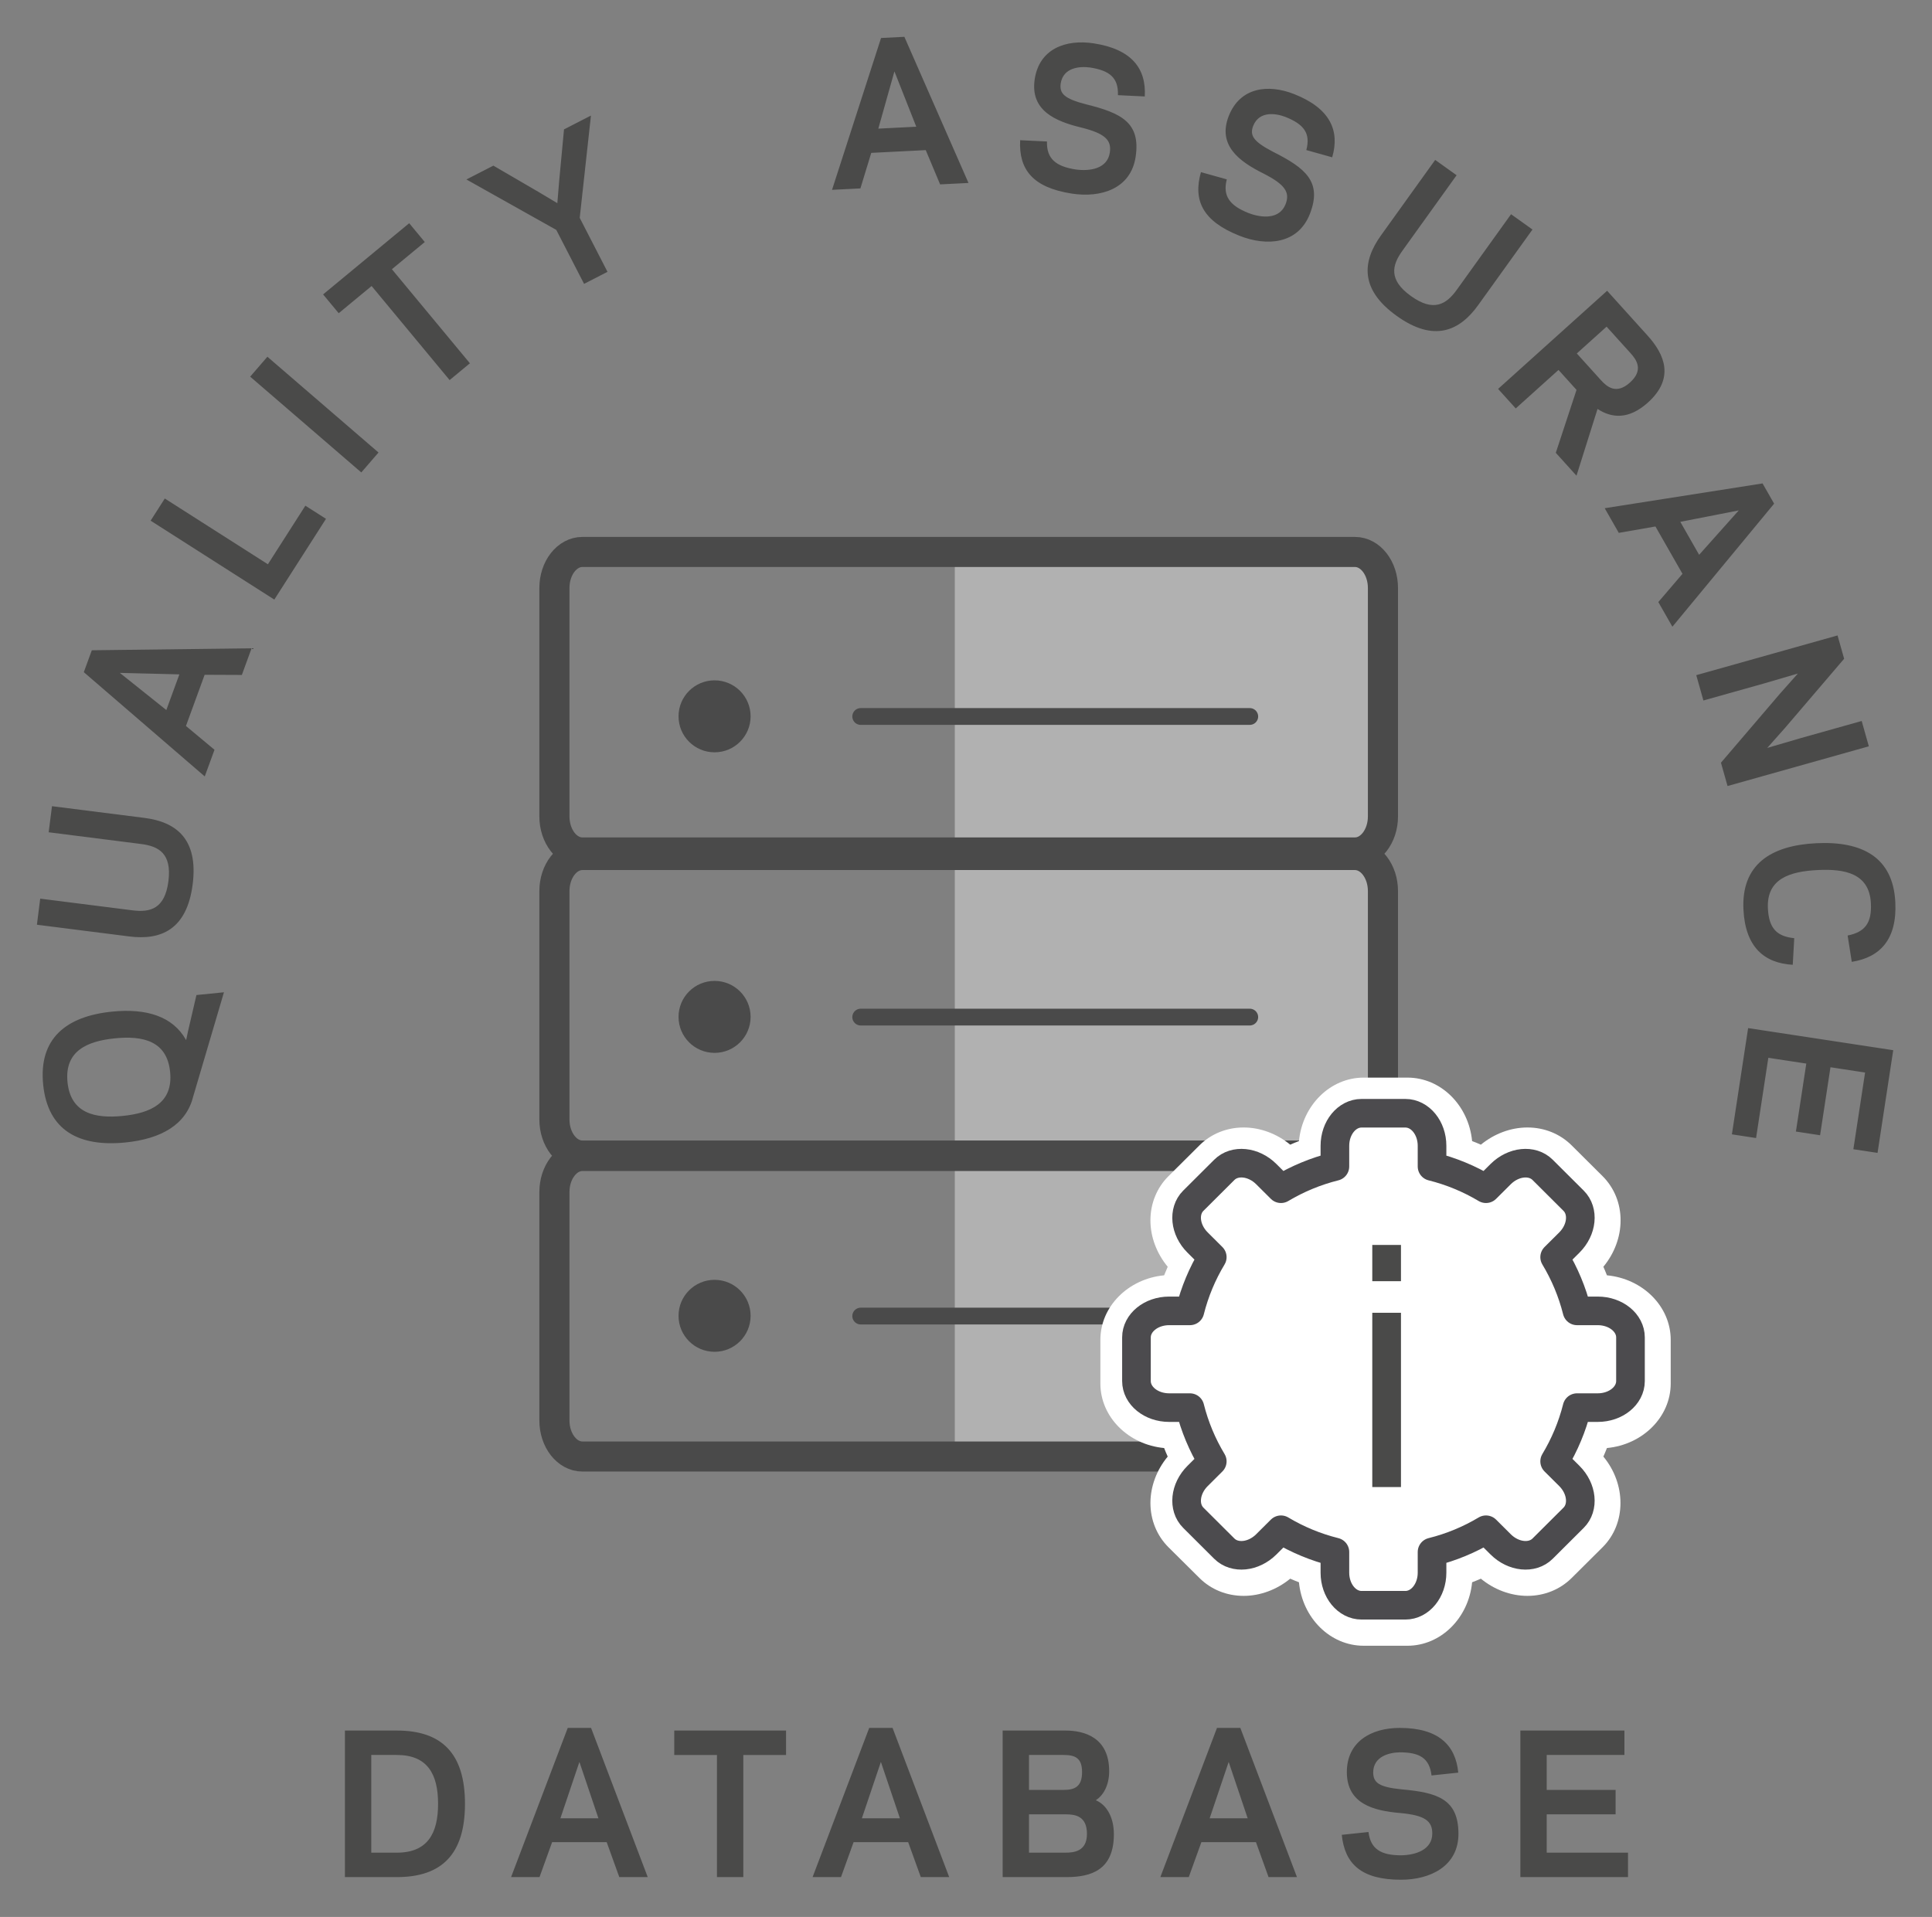
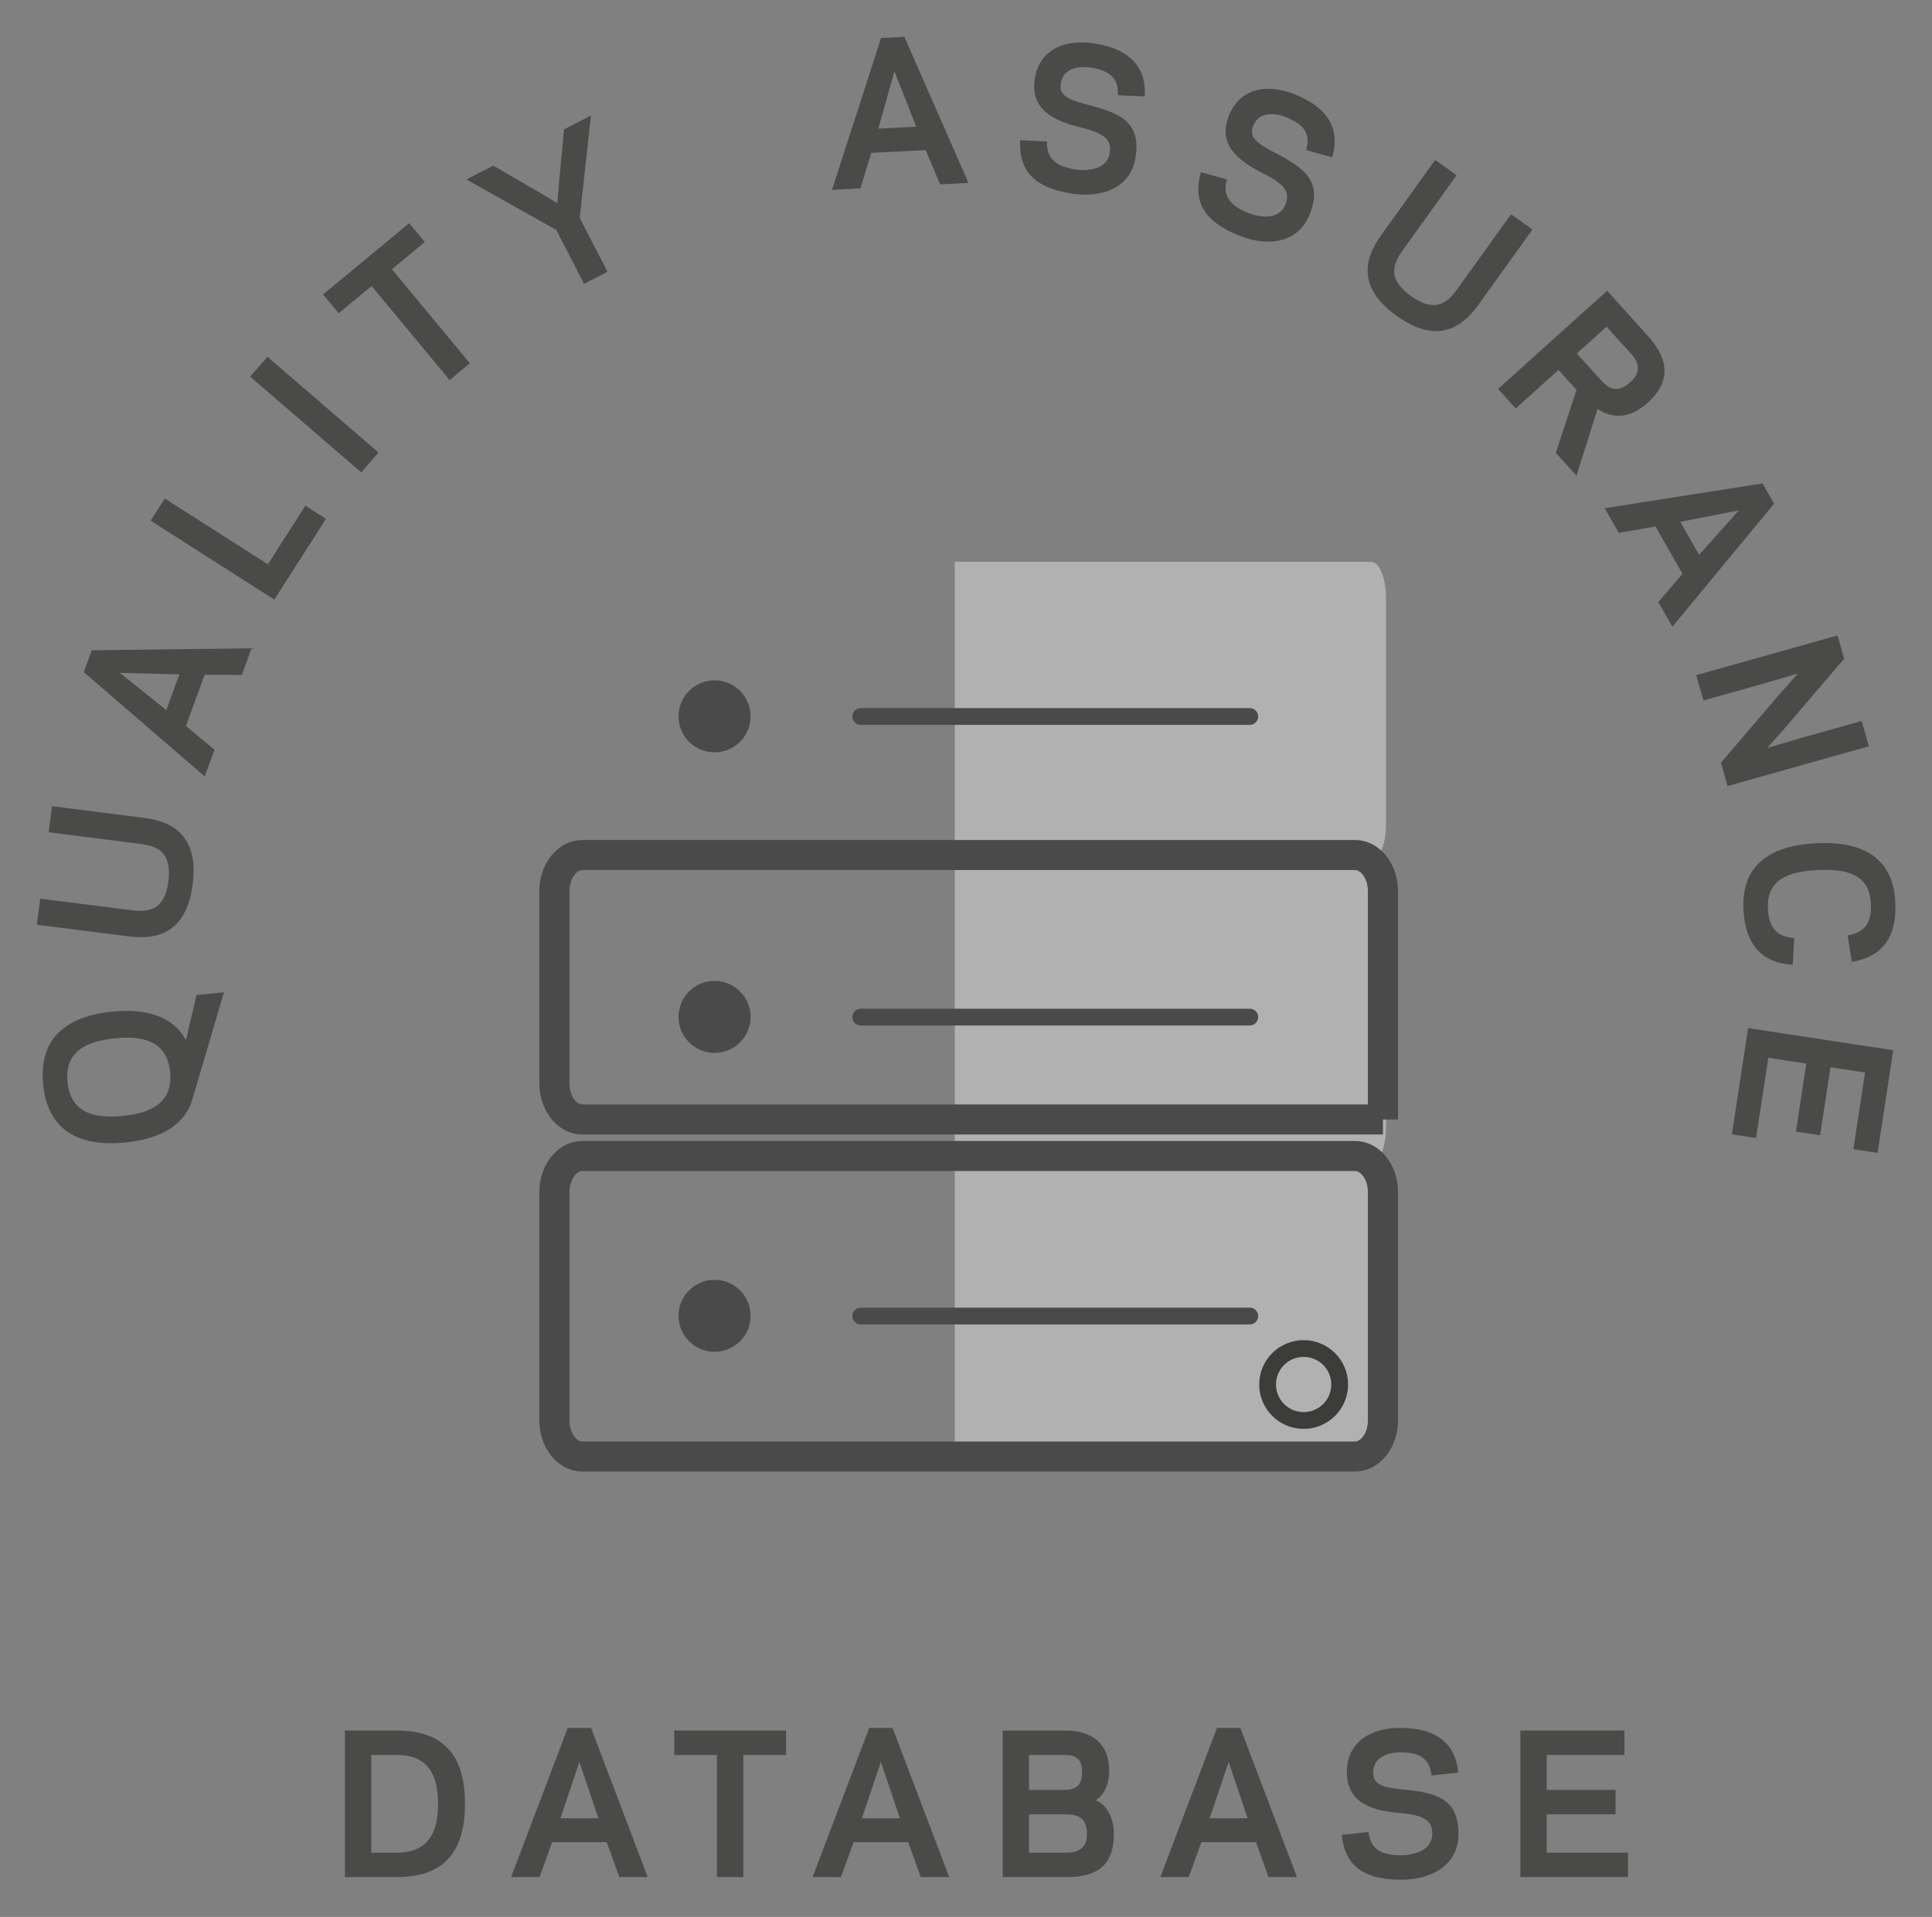
<svg xmlns="http://www.w3.org/2000/svg" version="1.1" viewBox="0 0 262 260" preserveAspectRatio="xMidYMid meet" id="Ebene_1" xml:space="preserve">
  <rect x="0" y="0" width="262" height="260" fill="#808080" stroke="none" />
  <defs id="defs47" />
  <g transform="matrix(2.774,0,0,2.77,-26.724,-27.071)" id="g3">
    <path d="m 83.959,94.509 v 7.176 h 5.262 v -1.196 h -3.974 v -1.877 h 3.367 v -1.196 h -3.367 v -1.711 h 3.799 v -1.196 h -5.087 z m -5.833,7.305 c 1.426,0 2.815,-0.663 2.806,-2.263 -0.009,-1.684 -1.021,-2.006 -2.778,-2.162 -1.104,-0.111 -1.38,-0.322 -1.39,-0.819 0,-0.81 0.81,-0.985 1.298,-0.994 0.975,0 1.453,0.285 1.554,1.132 l 1.307,-0.138 c -0.129,-1.362 -0.985,-2.19 -2.861,-2.19 -1.39,0 -2.595,0.672 -2.586,2.181 0.01,1.536 1.298,1.876 2.613,1.987 1.187,0.11 1.564,0.377 1.564,1.003 0,0.791 -0.809,1.058 -1.527,1.067 -0.975,0 -1.49,-0.304 -1.592,-1.141 l -1.306,0.138 c 0.147,1.426 0.957,2.199 2.898,2.199 M 70.628,98.805 H 68.77 l 0.929,-2.76 0.929,2.76 z m 1.021,2.88 h 1.389 L 70.269,94.38 h -1.141 l -2.769,7.305 h 1.389 l 0.617,-1.711 h 2.668 l 0.616,1.711 z m -10.018,-5.98 c 0.561,0 0.901,0.147 0.901,0.837 0,0.709 -0.349,0.874 -0.901,0.874 h -1.693 v -1.711 h 1.693 z m -1.693,4.784 v -1.877 h 1.803 c 0.469,0 1.03,0.092 1.03,0.957 0,0.865 -0.644,0.92 -1.067,0.92 h -1.766 z m 1.831,1.196 c 1.214,0 2.318,-0.35 2.318,-2.098 0,-0.864 -0.377,-1.453 -0.883,-1.665 0.331,-0.211 0.653,-0.681 0.653,-1.426 0,-1.656 -1.224,-1.987 -2.134,-1.987 H 58.65 v 7.176 h 3.119 z m -8.142,-2.88 h -1.859 l 0.929,-2.76 0.93,2.76 z m 1.021,2.88 h 1.389 L 53.268,94.38 h -1.141 l -2.769,7.305 h 1.389 l 0.616,-1.711 h 2.668 l 0.617,1.711 z m -8.676,-5.98 h 2.089 v -1.196 h -5.465 v 1.196 h 2.088 v 5.98 h 1.288 v -5.98 z m -7.084,3.1 H 37.03 l 0.929,-2.76 0.929,2.76 z m 1.021,2.88 h 1.39 l -2.77,-7.305 h -1.14 l -2.77,7.305 h 1.39 l 0.616,-1.711 h 2.668 l 0.616,1.711 z m -12.125,-1.196 v -4.784 h 1.251 c 1.49,0 2.015,0.929 2.015,2.392 0,1.463 -0.525,2.392 -2.015,2.392 h -1.251 z m 1.251,1.196 c 2.19,0 3.33,-1.113 3.33,-3.588 0,-2.475 -1.14,-3.588 -3.33,-3.588 h -2.539 v 7.176 h 2.539 z" id="path5" style="fill:#4a4a49" />
    <path d="m 56.311,37.281 h 10.134 10.207 c 0.408,0 0.738,0.786 0.738,1.755 v 11.117 c 0,0.97 -0.33,1.756 -0.738,1.756 H 66.563 56.311" id="path7" style="fill:#b1b1b1" />
-     <path d="m 77.241,49.748 c 0,0.975 -0.613,1.766 -1.37,1.766 H 38.107 c -0.757,0 -1.37,-0.791 -1.37,-1.766 V 38.565 c 0,-0.976 0.613,-1.766 1.37,-1.766 h 37.764 c 0.757,0 1.37,0.79 1.37,1.766 v 11.183 z" id="path9" style="fill:none;stroke:#4a4a4a;stroke-width:1.472;stroke-miterlimit:10" />
    <path d="m 46.328,44.848 c 0,0.973 -0.789,1.762 -1.762,1.762 -0.973,0 -1.761,-0.789 -1.761,-1.762 0,-0.973 0.788,-1.762 1.761,-1.762 0.973,0 1.762,0.789 1.762,1.762" id="path11" style="fill:#4a4a4a" />
    <path d="m 56.311,52.12 h 10.134 10.207 c 0.408,0 0.738,0.786 0.738,1.755 v 11.117 c 0,0.97 -0.33,1.756 -0.738,1.756 H 66.563 56.311" id="path13" style="fill:#b1b1b1" />
-     <path d="m 77.241,64.588 c 0,0.975 -0.613,1.766 -1.37,1.766 H 38.107 c -0.757,0 -1.37,-0.791 -1.37,-1.766 V 53.405 c 0,-0.975 0.613,-1.766 1.37,-1.766 h 37.764 c 0.757,0 1.37,0.791 1.37,1.766 v 11.183 z" id="path15" style="fill:none;stroke:#4a4a4a;stroke-width:1.472;stroke-miterlimit:10" />
+     <path d="m 77.241,64.588 H 38.107 c -0.757,0 -1.37,-0.791 -1.37,-1.766 V 53.405 c 0,-0.975 0.613,-1.766 1.37,-1.766 h 37.764 c 0.757,0 1.37,0.791 1.37,1.766 v 11.183 z" id="path15" style="fill:none;stroke:#4a4a4a;stroke-width:1.472;stroke-miterlimit:10" />
    <path d="m 46.328,59.565 c 0,0.973 -0.789,1.762 -1.762,1.762 -0.973,0 -1.761,-0.789 -1.761,-1.762 0,-0.973 0.788,-1.762 1.761,-1.762 0.973,0 1.762,0.789 1.762,1.762" id="path17" style="fill:#4a4a4a" />
    <path d="m 46.328,74.202 c 0,0.973 -0.789,1.762 -1.762,1.762 -0.973,0 -1.761,-0.789 -1.761,-1.762 0,-0.973 0.788,-1.762 1.761,-1.762 0.973,0 1.762,0.789 1.762,1.762" id="path19" style="fill:#4a4a4a" />
    <path d="m 56.311,66.857 h 10.134 10.207 c 0.408,0 0.738,0.786 0.738,1.755 v 11.117 c 0,0.97 -0.33,1.756 -0.738,1.756 H 66.563 56.311" id="path21" style="fill:#b1b1b1" />
    <path d="m 77.241,79.325 c 0,0.975 -0.613,1.766 -1.37,1.766 H 38.107 c -0.757,0 -1.37,-0.791 -1.37,-1.766 V 68.142 c 0,-0.975 0.613,-1.766 1.37,-1.766 h 37.764 c 0.757,0 1.37,0.791 1.37,1.766 v 11.183 z" id="path23" style="fill:none;stroke:#4a4a4a;stroke-width:1.472;stroke-miterlimit:10" />
    <circle cx="73.364" cy="77.565" r="1.762" id="circle25" style="fill:none;stroke:#3c3c3b;stroke-width:0.821;stroke-miterlimit:10" />
  </g>
  <line x1="116.722" y1="97.178" x2="169.481" y2="97.178" id="line27" style="fill:none;stroke:#4a4a4a;stroke-width:2.276;stroke-linecap:round" />
  <line x1="116.722" y1="137.951" x2="169.481" y2="137.951" id="line29" style="fill:none;stroke:#4a4a4a;stroke-width:2.276;stroke-linecap:round" />
  <line x1="116.722" y1="178.502" x2="169.481" y2="178.502" id="line31" style="fill:none;stroke:#4a4a4a;stroke-width:2.276;stroke-linecap:round" />
  <g transform="matrix(2.774,0,0,2.77,-26.724,-27.071)" id="g33">
-     <path d="m 76.298,90.357 c -1.641,0 -2.995,-1.363 -3.163,-3.108 -0.146,-0.055 -0.288,-0.115 -0.427,-0.176 -0.657,0.539 -1.467,0.842 -2.276,0.842 -0.829,0 -1.596,-0.311 -2.162,-0.876 l -1.516,-1.507 c -0.569,-0.57 -0.88,-1.339 -0.88,-2.169 0.003,-0.808 0.304,-1.617 0.845,-2.268 -0.062,-0.137 -0.12,-0.278 -0.175,-0.419 -1.748,-0.165 -3.117,-1.52 -3.117,-3.161 V 75.38 c 0,-1.641 1.369,-2.996 3.117,-3.161 0.055,-0.141 0.113,-0.28 0.175,-0.419 -0.538,-0.65 -0.845,-1.461 -0.845,-2.271 0,-0.829 0.314,-1.598 0.88,-2.163 l 1.516,-1.51 c 0.566,-0.565 1.333,-0.876 2.162,-0.876 0.809,0 1.622,0.303 2.276,0.842 0.139,-0.061 0.281,-0.122 0.427,-0.176 0.168,-1.745 1.522,-3.108 3.163,-3.108 h 2.14 c 1.641,0 2.994,1.363 3.162,3.108 0.146,0.054 0.289,0.115 0.428,0.176 0.657,-0.539 1.466,-0.842 2.276,-0.842 0.828,0 1.595,0.311 2.162,0.876 l 1.515,1.51 c 0.57,0.572 0.881,1.34 0.877,2.169 0,0.808 -0.304,1.615 -0.841,2.265 0.061,0.139 0.12,0.278 0.174,0.419 1.749,0.165 3.118,1.52 3.118,3.161 v 2.135 c 0,1.641 -1.369,2.996 -3.118,3.161 -0.054,0.141 -0.113,0.28 -0.174,0.419 1.113,1.344 1.126,3.267 -0.029,4.429 l -1.522,1.516 c -0.567,0.564 -1.334,0.875 -2.162,0.875 -0.81,0 -1.622,-0.303 -2.276,-0.842 -0.139,0.061 -0.282,0.121 -0.428,0.176 -0.168,1.745 -1.521,3.108 -3.162,3.108 h -2.14 z" id="path35" style="fill:#ffffff" />
-     <path d="m 87.743,73.96 h -1.014 c -0.236,-0.938 -0.608,-1.823 -1.094,-2.631 l 0.719,-0.716 c 0.623,-0.622 0.717,-1.539 0.208,-2.046 l -1.515,-1.512 c -0.508,-0.508 -1.427,-0.414 -2.051,0.208 l -0.718,0.716 c -0.81,-0.484 -1.697,-0.855 -2.637,-1.09 v -1.012 c 0,-0.88 -0.584,-1.594 -1.303,-1.594 h -2.143 c -0.72,0 -1.303,0.714 -1.303,1.594 v 1.012 c -0.94,0.235 -1.827,0.606 -2.637,1.09 l -0.718,-0.716 c -0.624,-0.622 -1.543,-0.716 -2.052,-0.208 l -1.515,1.512 c -0.508,0.507 -0.415,1.424 0.209,2.046 l 0.718,0.716 c -0.486,0.808 -0.858,1.693 -1.093,2.631 h -1.015 c -0.882,0 -1.598,0.582 -1.598,1.299 v 2.138 c 0,0.718 0.716,1.3 1.598,1.3 h 1.015 c 0.235,0.938 0.607,1.823 1.093,2.631 l -0.718,0.716 c -0.624,0.623 -0.717,1.539 -0.209,2.046 l 1.515,1.512 c 0.509,0.507 1.428,0.414 2.052,-0.209 l 0.718,-0.716 c 0.81,0.485 1.697,0.856 2.637,1.09 v 1.013 c 0,0.88 0.583,1.594 1.303,1.594 h 2.143 c 0.719,0 1.303,-0.714 1.303,-1.594 v -1.013 c 0.94,-0.234 1.827,-0.605 2.637,-1.09 l 0.718,0.716 c 0.624,0.623 1.543,0.716 2.051,0.209 l 1.515,-1.512 c 0.509,-0.507 0.415,-1.423 -0.208,-2.046 l -0.719,-0.716 c 0.486,-0.809 0.858,-1.693 1.094,-2.631 h 1.014 c 0.883,0 1.599,-0.582 1.599,-1.3 v -2.138 c 0,-0.717 -0.716,-1.299 -1.599,-1.299 z" id="path37" style="fill:none;stroke:#4c4b4e;stroke-width:1.4;stroke-linecap:round;stroke-linejoin:round;stroke-miterlimit:10" />
-   </g>
+     </g>
  <g transform="scale(1.001,0.999)" id="text39" style="font-size:43.265px;fill:#4a4a49;font-family:GalaxiePolaris-Bold">
-     <path d="m 185.91,178.235 3.887,0 0,23.661 -3.887,0 0,-23.661 m 0,-9.211 3.887,0 0,4.922 -3.887,0 0,-4.922" id="path3003" style="font-size:43.265px;fill:#4a4a49;font-family:GalaxiePolaris-Bold" />
-   </g>
+     </g>
  <g transform="matrix(2.774,0,0,2.77,-26.724,-27.071)" id="g41">
    <path d="m 102.187,61.196 -7.094,-1.082 -0.793,5.202 1.182,0.181 0.599,-3.929 1.856,0.283 -0.508,3.328 1.182,0.181 0.508,-3.329 1.692,0.258 -0.573,3.756 1.182,0.18 0.767,-5.029 z M 98.49,52.375 c 1.332,-0.066 2.532,0.159 2.605,1.63 0.048,0.964 -0.289,1.405 -1.137,1.576 l 0.202,1.289 c 1.371,-0.216 2.221,-1.087 2.129,-2.925 -0.11,-2.205 -1.632,-2.995 -3.865,-2.884 -2.233,0.111 -3.669,1.049 -3.559,3.254 0.092,1.838 1.024,2.62 2.41,2.699 l 0.073,-1.303 c -0.861,-0.086 -1.24,-0.491 -1.288,-1.455 -0.074,-1.471 1.097,-1.814 2.43,-1.881 m -4.725,-5.257 0.322,1.143 6.907,-1.945 -0.349,-1.24 -2.967,0.835 -1.651,0.484 0.871,-0.981 2.889,-3.385 -0.322,-1.142 -6.907,1.945 0.349,1.24 2.967,-0.835 1.651,-0.484 -0.871,0.981 -2.889,3.384 z m -1.067,-10.179 -0.92,-1.614 2.857,-0.56 -1.937,2.174 z m -1.995,2.314 0.688,1.207 4.973,-6.025 -0.565,-0.991 -7.717,1.214 0.688,1.207 1.792,-0.313 1.322,2.318 -1.181,1.383 z m -3.985,-12.173 1.456,-1.312 1.177,1.305 c 0.301,0.335 0.634,0.828 -0.035,1.431 -0.663,0.598 -1.119,0.216 -1.421,-0.119 L 86.718,27.08 z m -0.895,0.807 0.881,0.977 -1.013,3.081 1.011,1.121 1.029,-3.269 c 0.693,0.453 1.522,0.535 2.465,-0.315 1.312,-1.183 0.819,-2.349 -0.013,-3.271 l -1.983,-2.2 -5.33,4.805 0.862,0.956 2.091,-1.885 z m -7.906,-2.643 c 1.817,1.303 3.069,0.74 3.98,-0.531 l 2.654,-3.701 -1.047,-0.75 -2.653,3.701 c -0.51,0.71 -1.131,1.103 -2.237,0.309 -1.107,-0.793 -0.935,-1.507 -0.425,-2.217 l 2.653,-3.702 -1.047,-0.75 -2.653,3.701 c -0.911,1.271 -1.042,2.638 0.775,3.94 m -7.693,-3.928 c 1.325,0.527 2.861,0.424 3.444,-1.067 0.613,-1.568 -0.208,-2.241 -1.784,-3.035 -0.985,-0.511 -1.163,-0.809 -0.988,-1.274 0.299,-0.753 1.116,-0.616 1.572,-0.444 0.906,0.36 1.246,0.801 1.027,1.625 l 1.265,0.355 c 0.383,-1.313 -0.106,-2.399 -1.85,-3.092 -1.291,-0.513 -2.659,-0.334 -3.208,1.072 -0.559,1.431 0.513,2.223 1.694,2.811 1.062,0.541 1.314,0.928 1.083,1.51 -0.292,0.735 -1.143,0.684 -1.813,0.427 -0.906,-0.36 -1.273,-0.832 -1.058,-1.648 l -1.265,-0.354 c -0.39,1.38 0.077,2.397 1.881,3.114 m -8.19,-2.063 c 1.41,0.217 2.884,-0.226 3.118,-1.809 0.248,-1.666 -0.703,-2.138 -2.416,-2.56 -1.075,-0.278 -1.315,-0.529 -1.249,-1.021 0.124,-0.8 0.95,-0.85 1.434,-0.785 0.964,0.149 1.393,0.504 1.364,1.355 l 1.312,0.063 c 0.08,-1.365 -0.639,-2.314 -2.494,-2.6 -1.373,-0.211 -2.666,0.269 -2.887,1.761 -0.225,1.52 0.996,2.053 2.279,2.362 1.157,0.29 1.489,0.611 1.393,1.23 -0.12,0.782 -0.961,0.922 -1.671,0.822 -0.964,-0.149 -1.427,-0.527 -1.4,-1.37 l -1.312,-0.063 c -0.072,1.432 0.611,2.319 2.529,2.615 m -7.607,-3.275 -1.856,0.094 0.788,-2.804 1.068,2.71 z m 1.165,2.824 1.388,-0.07 -3.135,-7.156 -1.14,0.058 -2.396,7.435 1.387,-0.07 0.53,-1.74 2.664,-0.135 0.702,1.678 z m -17.618,1.639 0.549,-5.009 -1.317,0.677 -0.236,2.521 -0.09,1.091 -0.941,-0.562 -2.186,-1.275 -1.318,0.677 4.393,2.469 1.359,2.643 1.145,-0.589 -1.358,-2.643 z m -9.182,2.515 1.608,-1.332 -0.762,-0.921 -4.209,3.486 0.763,0.921 1.608,-1.332 3.814,4.606 0.992,-0.822 -3.814,-4.606 z m -6.086,4.285 -0.842,0.975 5.432,4.69 0.842,-0.975 -5.432,-4.69 z m -5.016,6.942 -0.693,1.085 6.047,3.864 2.526,-3.954 -1.008,-0.644 -1.832,2.869 -5.04,-3.22 z m 0.712,8.611 -0.637,1.746 -2.274,-1.819 2.911,0.073 z m 3.055,0.028 0.476,-1.305 -7.811,0.097 -0.391,1.072 5.912,5.105 0.477,-1.305 -1.396,-1.165 0.914,-2.507 1.819,0.008 z M 19.053,53.07 c 0.282,-2.218 -0.809,-3.052 -2.36,-3.249 l -4.518,-0.573 -0.162,1.277 4.518,0.574 c 0.867,0.11 1.507,0.469 1.336,1.82 -0.172,1.351 -0.882,1.539 -1.749,1.429 l -4.518,-0.573 -0.162,1.277 4.518,0.574 c 1.551,0.197 2.816,-0.338 3.097,-2.556 m -0.317,7.621 -0.009,10e-4 c -0.642,-1.147 -1.922,-1.555 -3.607,-1.386 -2.251,0.226 -3.603,1.314 -3.376,3.575 0.227,2.262 1.768,3.059 4.02,2.833 1.748,-0.176 2.964,-0.871 3.308,-2.228 l 1.51,-5.126 -1.345,0.135 -0.413,1.78 -0.088,0.416 z m -5.802,2.071 c -0.154,-1.529 0.963,-2.011 2.318,-2.147 1.355,-0.136 2.545,0.115 2.698,1.643 0.154,1.529 -0.962,2.02 -2.317,2.156 -1.354,0.136 -2.545,-0.123 -2.699,-1.652" id="path43" style="fill:#4a4a49" />
  </g>
</svg>